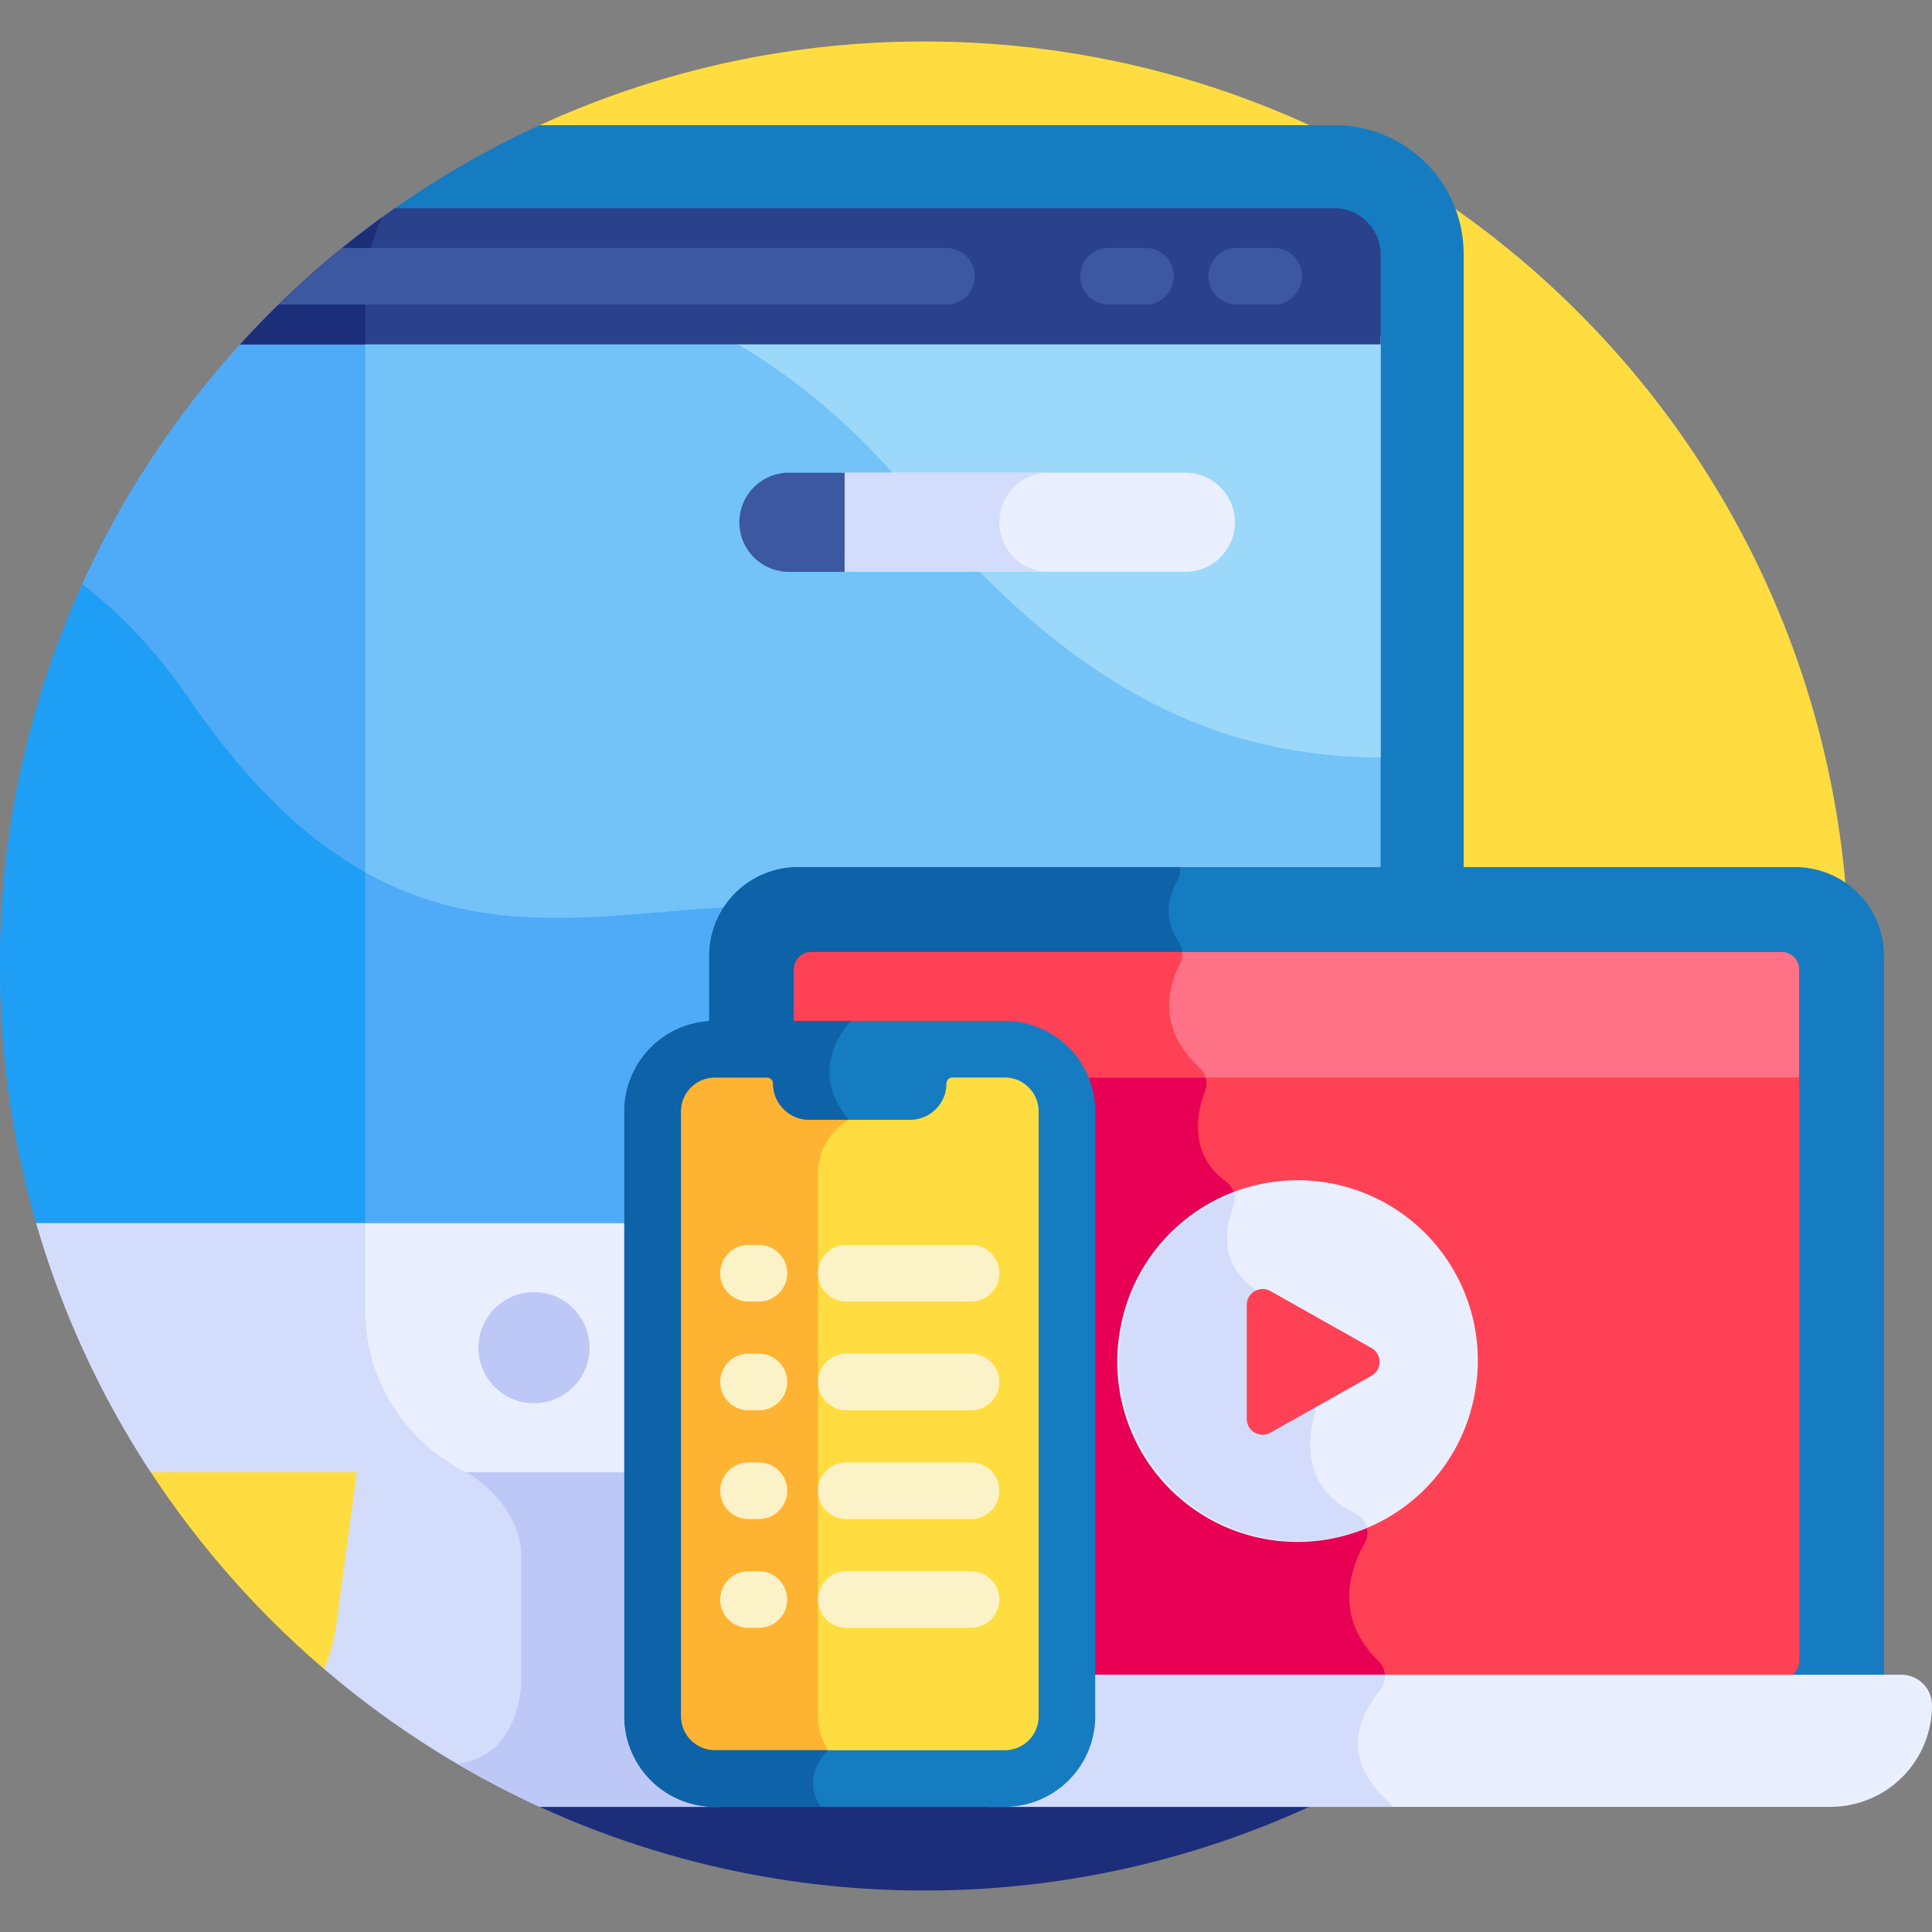
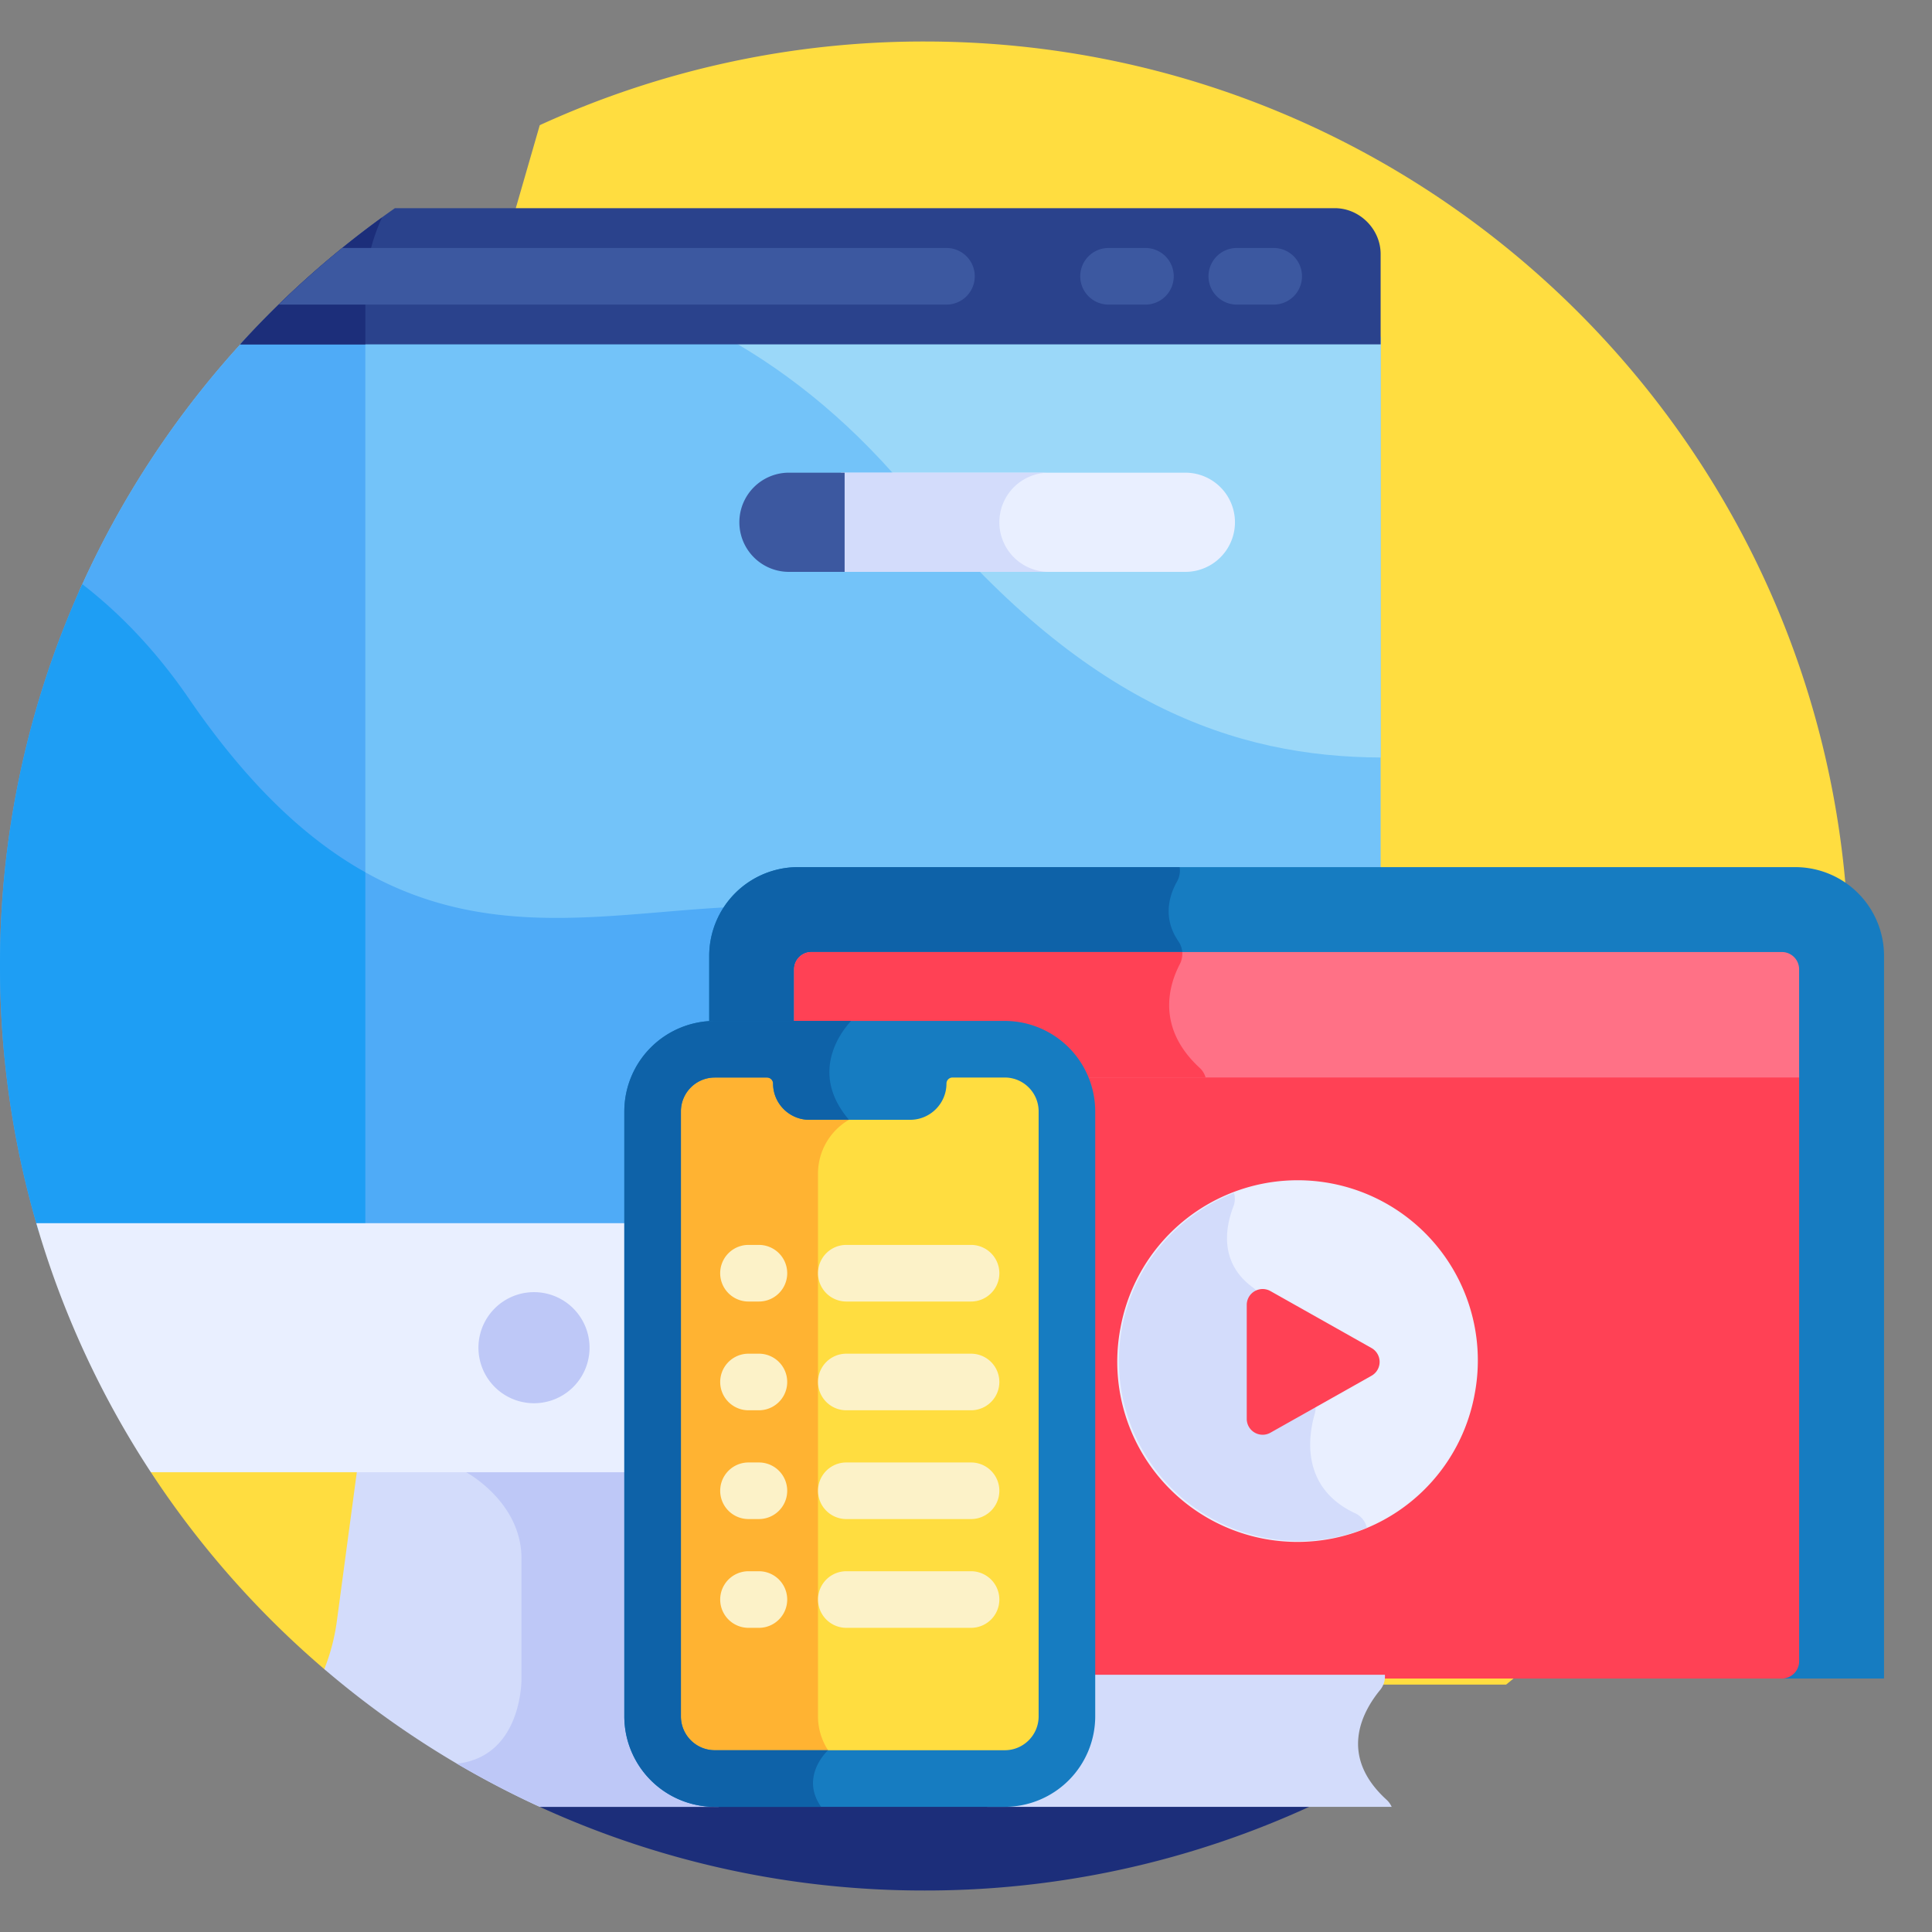
<svg xmlns="http://www.w3.org/2000/svg" width="96" height="96" fill="none">
  <rect width="100%" height="100%" fill="#808080" stroke="none" />
  <g clip-path="url(#a)">
    <path d="m25.044 88.645 1.776 1.136a45.763 45.763 0 0 0 19.118 4.157 45.731 45.731 0 0 0 21.42-5.293H25.043Z" fill="#1C2E7A" />
    <path d="m16.114 82.938 1.203.769h57.52C85.232 75.284 91.877 62.419 91.877 48c0-25.37-20.567-45.938-45.938-45.938A45.767 45.767 0 0 0 26.82 6.22L7.496 73.154a46.186 46.186 0 0 0 8.618 9.784Z" fill="#FFDD40" />
-     <path d="M66.326 6.22H26.82C10.994 13.472 0 29.451 0 48c0 4.572.671 8.986 1.915 13.154h30.794v-4.523a2.826 2.826 0 0 1 2.557-2.796l.256-.023v-6.326a4.122 4.122 0 0 1 4.117-4.118h33.09V12.622a6.41 6.41 0 0 0-6.403-6.403Z" fill="#167CC1" />
    <path d="M3.93 29.388c1.905 1.486 3.632 3.326 5.15 5.542 9.338 13.625 18.183 11.007 26.976 10.531a4.12 4.12 0 0 1 3.583-2.093h28.964v-26.63h-56.32a45.995 45.995 0 0 0-8.353 12.65Z" fill="#73C3F9" />
    <path d="M18.153 16.738h-5.87a45.991 45.991 0 0 0-8.353 12.65c1.905 1.486 3.632 3.326 5.15 5.542 3.073 4.483 6.092 7.207 9.073 8.828v-27.02Z" fill="#4FABF7" />
    <path d="M45.394 24.718c8.44 10.33 15.987 12.889 23.21 12.922V16.737H36.018c3.431 1.911 6.578 4.558 9.375 7.98Z" fill="#9BD8F9" />
    <path d="M66.326 10.344H19.623a46.195 46.195 0 0 0-7.69 6.768h56.67v-4.49c0-1.235-1.042-2.278-2.276-2.278Z" fill="#2A428C" />
    <path d="M18.153 14.56c0-1.34.3-2.613.834-3.757a46.156 46.156 0 0 0-7.053 6.31h6.22V14.56Z" fill="#1C2E7A" />
    <path d="M13.847 15.135h33.182a1.406 1.406 0 0 0 0-2.813H17.003a46.268 46.268 0 0 0-3.156 2.813Zm49.442 0h-1.833a1.406 1.406 0 0 1 0-2.813h1.833a1.406 1.406 0 0 1 0 2.813Zm-6.373 0h-1.833a1.406 1.406 0 1 1 0-2.813h1.833a1.406 1.406 0 0 1 0 2.813Z" fill="#3C58A0" />
    <path d="M58.899 23.487H41.78v4.929H58.9a2.464 2.464 0 1 0 0-4.929Z" fill="#E9EFFF" />
    <path d="M49.657 25.952a2.464 2.464 0 0 1 2.465-2.465h-10.34v4.929h10.34a2.464 2.464 0 0 1-2.465-2.464Z" fill="#D3DCFB" />
    <path d="M41.97 23.487h-2.767a2.464 2.464 0 1 0 0 4.929h2.766v-4.929Z" fill="#3C58A0" />
    <path d="M9.39 34.718c-1.62-2.364-3.412-4.23-5.3-5.69A45.77 45.77 0 0 0 0 48c0 4.572.671 8.986 1.915 13.154h30.794v-4.523a2.826 2.826 0 0 1 2.557-2.796l.256-.023v-6.326c0-.902.292-1.736.785-2.414-8.914.442-17.586 3.262-26.917-10.355Z" fill="#4FABF7" />
    <path d="M18.153 43.343c-2.873-1.609-5.785-4.279-8.763-8.625-1.62-2.364-3.412-4.23-5.3-5.69A45.768 45.768 0 0 0 0 48c0 4.572.671 8.986 1.915 13.154h16.238V43.343Z" fill="#1E9EF4" />
    <path d="M32.71 86.69V72.78H17.78l-1.04 7.758a10.061 10.061 0 0 1-.626 2.4 45.97 45.97 0 0 0 10.706 6.844h8.89V89.5h-.192a2.812 2.812 0 0 1-2.809-2.808Z" fill="#D3DCFB" />
    <path d="M32.71 86.69V72.78h-9.236l-.31.375s2.748 1.472 2.748 4.284v5.967s.064 3.868-3.207 4.23a46.09 46.09 0 0 0 4.115 2.145h8.89v-.28h-.192a2.811 2.811 0 0 1-2.809-2.81Z" fill="#BEC8F7" />
    <path d="M7.496 73.154H32.71V60.779H1.803a45.71 45.71 0 0 0 5.693 12.375Z" fill="#E9EFFF" />
-     <path d="M18.153 65.124v-4.345H1.803a45.713 45.713 0 0 0 5.693 12.375h15.669c-2.962-1.464-5.012-4.519-5.012-8.03Z" fill="#D3DCFB" />
    <path d="M26.534 69.726a2.76 2.76 0 1 0 0-5.52 2.76 2.76 0 0 0 0 5.52Z" fill="#BEC8F7" />
    <path d="M89.217 43.087H39.64a4.412 4.412 0 0 0-4.399 4.398v6.445c.092-.009.184-.014.278-.014h14.407a2.718 2.718 0 0 1 2.715 2.715v26.774h40.971c.003-.06.005-.12.005-.18v-35.74a4.412 4.412 0 0 0-4.399-4.398Z" fill="#167CC1" />
    <path d="M68.499 82.537c-2.214-2.15-1.443-4.52-.689-5.856a1.063 1.063 0 0 0-.47-1.486c-2.774-1.29-2.303-3.945-2.013-4.935a1.059 1.059 0 0 0-.08-.788l-2.676-5.13a1.025 1.025 0 0 0-.305-.36c-1.71-1.235-1.37-3.022-.977-4.039.17-.443.018-.95-.366-1.23-1.89-1.38-1.447-3.438-1.045-4.494a1.057 1.057 0 0 0-.264-1.154c-2.187-2.012-1.523-4.136-.993-5.15a1.1 1.1 0 0 0-.06-1.133c-.806-1.167-.464-2.286-.075-2.98.126-.225.167-.477.13-.715H39.639a4.412 4.412 0 0 0-4.399 4.399v6.444c.091-.009.184-.014.277-.014h14.408a2.718 2.718 0 0 1 2.715 2.715v26.774h16.172a1.056 1.056 0 0 0-.313-.868Z" fill="#0E62A8" />
    <path d="M39.46 53.166v.75h10.465a2.718 2.718 0 0 1 2.715 2.715v26.774h35.898a.859.859 0 0 0 .86-.859v-29.38h-49.94Z" fill="#FF4155" />
-     <path d="M39.46 53.916h10.465a2.718 2.718 0 0 1 2.715 2.715v26.774h16.172a1.057 1.057 0 0 0-.313-.868c-2.214-2.15-1.443-4.521-.689-5.856a1.063 1.063 0 0 0-.47-1.486c-2.774-1.291-2.303-3.945-2.013-4.935a1.06 1.06 0 0 0-.08-.788l-2.676-5.13a1.025 1.025 0 0 0-.305-.36c-1.71-1.236-1.37-3.023-.977-4.04a1.06 1.06 0 0 0-.366-1.23c-1.89-1.378-1.447-3.437-1.045-4.493a1.06 1.06 0 0 0-.17-1.053H39.46v.75Z" fill="#E80054" />
-     <path d="M94.482 83.218H52.64v3.473a2.718 2.718 0 0 1-2.715 2.715h-.874v.375h41.904A5.045 5.045 0 0 0 96 84.736c0-.839-.68-1.518-1.518-1.518Z" fill="#E9EFFF" />
    <path d="M52.64 86.69a2.718 2.718 0 0 1-2.715 2.716h-.874v.375h20.1a1.053 1.053 0 0 0-.25-.349c-2.391-2.173-1.235-4.347-.324-5.457.18-.22.258-.492.238-.757H52.64v3.473Z" fill="#D3DCFB" />
    <path d="M88.538 47.306h-48.22a.859.859 0 0 0-.859.859v5.376h49.938v-5.376a.859.859 0 0 0-.859-.86Z" fill="#FF7186" />
    <path d="M58.621 47.914c.1-.19.14-.401.124-.608H40.318a.859.859 0 0 0-.859.859v5.376h20.446a1.032 1.032 0 0 0-.29-.476c-2.188-2.012-1.523-4.136-.994-5.15Z" fill="#FF4155" />
    <path d="M49.925 88.374H35.518a3.093 3.093 0 0 1-3.09-3.09v-30.06a3.093 3.093 0 0 1 3.09-3.089h14.407a3.093 3.093 0 0 1 3.09 3.09v30.06a3.093 3.093 0 0 1-3.09 3.09Z" fill="#FFDD40" />
    <path d="M43.736 55.224h1.416v-3.089h-9.634a3.093 3.093 0 0 0-3.09 3.09v30.06a3.093 3.093 0 0 0 3.09 3.09h8.218a3.093 3.093 0 0 1-3.09-3.09V58.313a3.093 3.093 0 0 1 3.09-3.09Z" fill="#FFB332" />
    <path d="M37.71 64.672h-.518a1.406 1.406 0 1 1 0-2.813h.518a1.406 1.406 0 1 1 0 2.813Zm0 5.404h-.518a1.406 1.406 0 0 1 0-2.812h.518a1.406 1.406 0 1 1 0 2.812Zm0 5.405h-.518a1.406 1.406 0 1 1 0-2.812h.518a1.406 1.406 0 0 1 0 2.812Zm0 5.405h-.518a1.406 1.406 0 1 1 0-2.812h.518a1.406 1.406 0 1 1 0 2.812Zm10.54-16.214h-6.197a1.406 1.406 0 1 1 0-2.813h6.198a1.406 1.406 0 1 1 0 2.813Zm0 5.404h-6.197a1.406 1.406 0 0 1 0-2.812h6.198a1.406 1.406 0 1 1 0 2.812Zm0 5.405h-6.197a1.406 1.406 0 1 1 0-2.812h6.198a1.406 1.406 0 0 1 0 2.812Zm0 5.405h-6.197a1.406 1.406 0 1 1 0-2.812h6.198a1.406 1.406 0 1 1 0 2.812Z" fill="#FCF2C8" />
    <path d="M49.925 50.729H35.518a4.501 4.501 0 0 0-4.496 4.496v30.06a4.501 4.501 0 0 0 4.496 4.496h14.407a4.501 4.501 0 0 0 4.496-4.496v-30.06a4.501 4.501 0 0 0-4.496-4.496Zm1.684 34.556c0 .93-.754 1.683-1.684 1.683H35.518c-.93 0-1.684-.754-1.684-1.683v-30.06c0-.93.754-1.684 1.684-1.684h2.593c.168 0 .303.135.303.303 0 .989.81 1.798 1.799 1.798h5.017c.99 0 1.799-.81 1.799-1.799 0-.167.135-.302.303-.302h2.593c.93 0 1.684.754 1.684 1.684v30.06Z" fill="#167CC1" />
    <path d="M73.255 69.374a8.952 8.952 0 1 0-17.574-3.419 8.952 8.952 0 0 0 17.575 3.419Z" fill="#E9EFFF" />
    <path d="M67.34 75.195c-2.774-1.291-2.303-3.945-2.013-4.935a1.06 1.06 0 0 0-.08-.788l-2.676-5.13a1.025 1.025 0 0 0-.305-.36c-1.71-1.236-1.37-3.023-.977-4.04.084-.217.089-.449.028-.663a8.948 8.948 0 1 0 6.602 16.633 1.047 1.047 0 0 0-.578-.717Z" fill="#D3DCFB" />
    <path d="m68.15 66.983-5.022-2.83a.79.79 0 0 0-1.178.688v5.66a.79.79 0 0 0 1.178.689l5.022-2.83a.79.79 0 0 0 0-1.377Z" fill="#FF4155" />
    <path d="M41.147 86.968h-5.63c-.93 0-1.683-.754-1.683-1.683v-30.06c0-.93.754-1.684 1.684-1.684h2.593c.168 0 .303.136.303.303 0 .99.81 1.798 1.799 1.798h1.973c-1.995-2.334-.387-4.383.106-4.913h-6.774a4.501 4.501 0 0 0-4.496 4.496v30.06a4.501 4.501 0 0 0 4.496 4.496H40.8c-1.025-1.457.22-2.694.346-2.813Z" fill="#0E62A8" />
  </g>
  <defs>
    <clipPath id="a">
      <path fill="#fff" d="M0 0h96v96H0z" />
    </clipPath>
  </defs>
</svg>